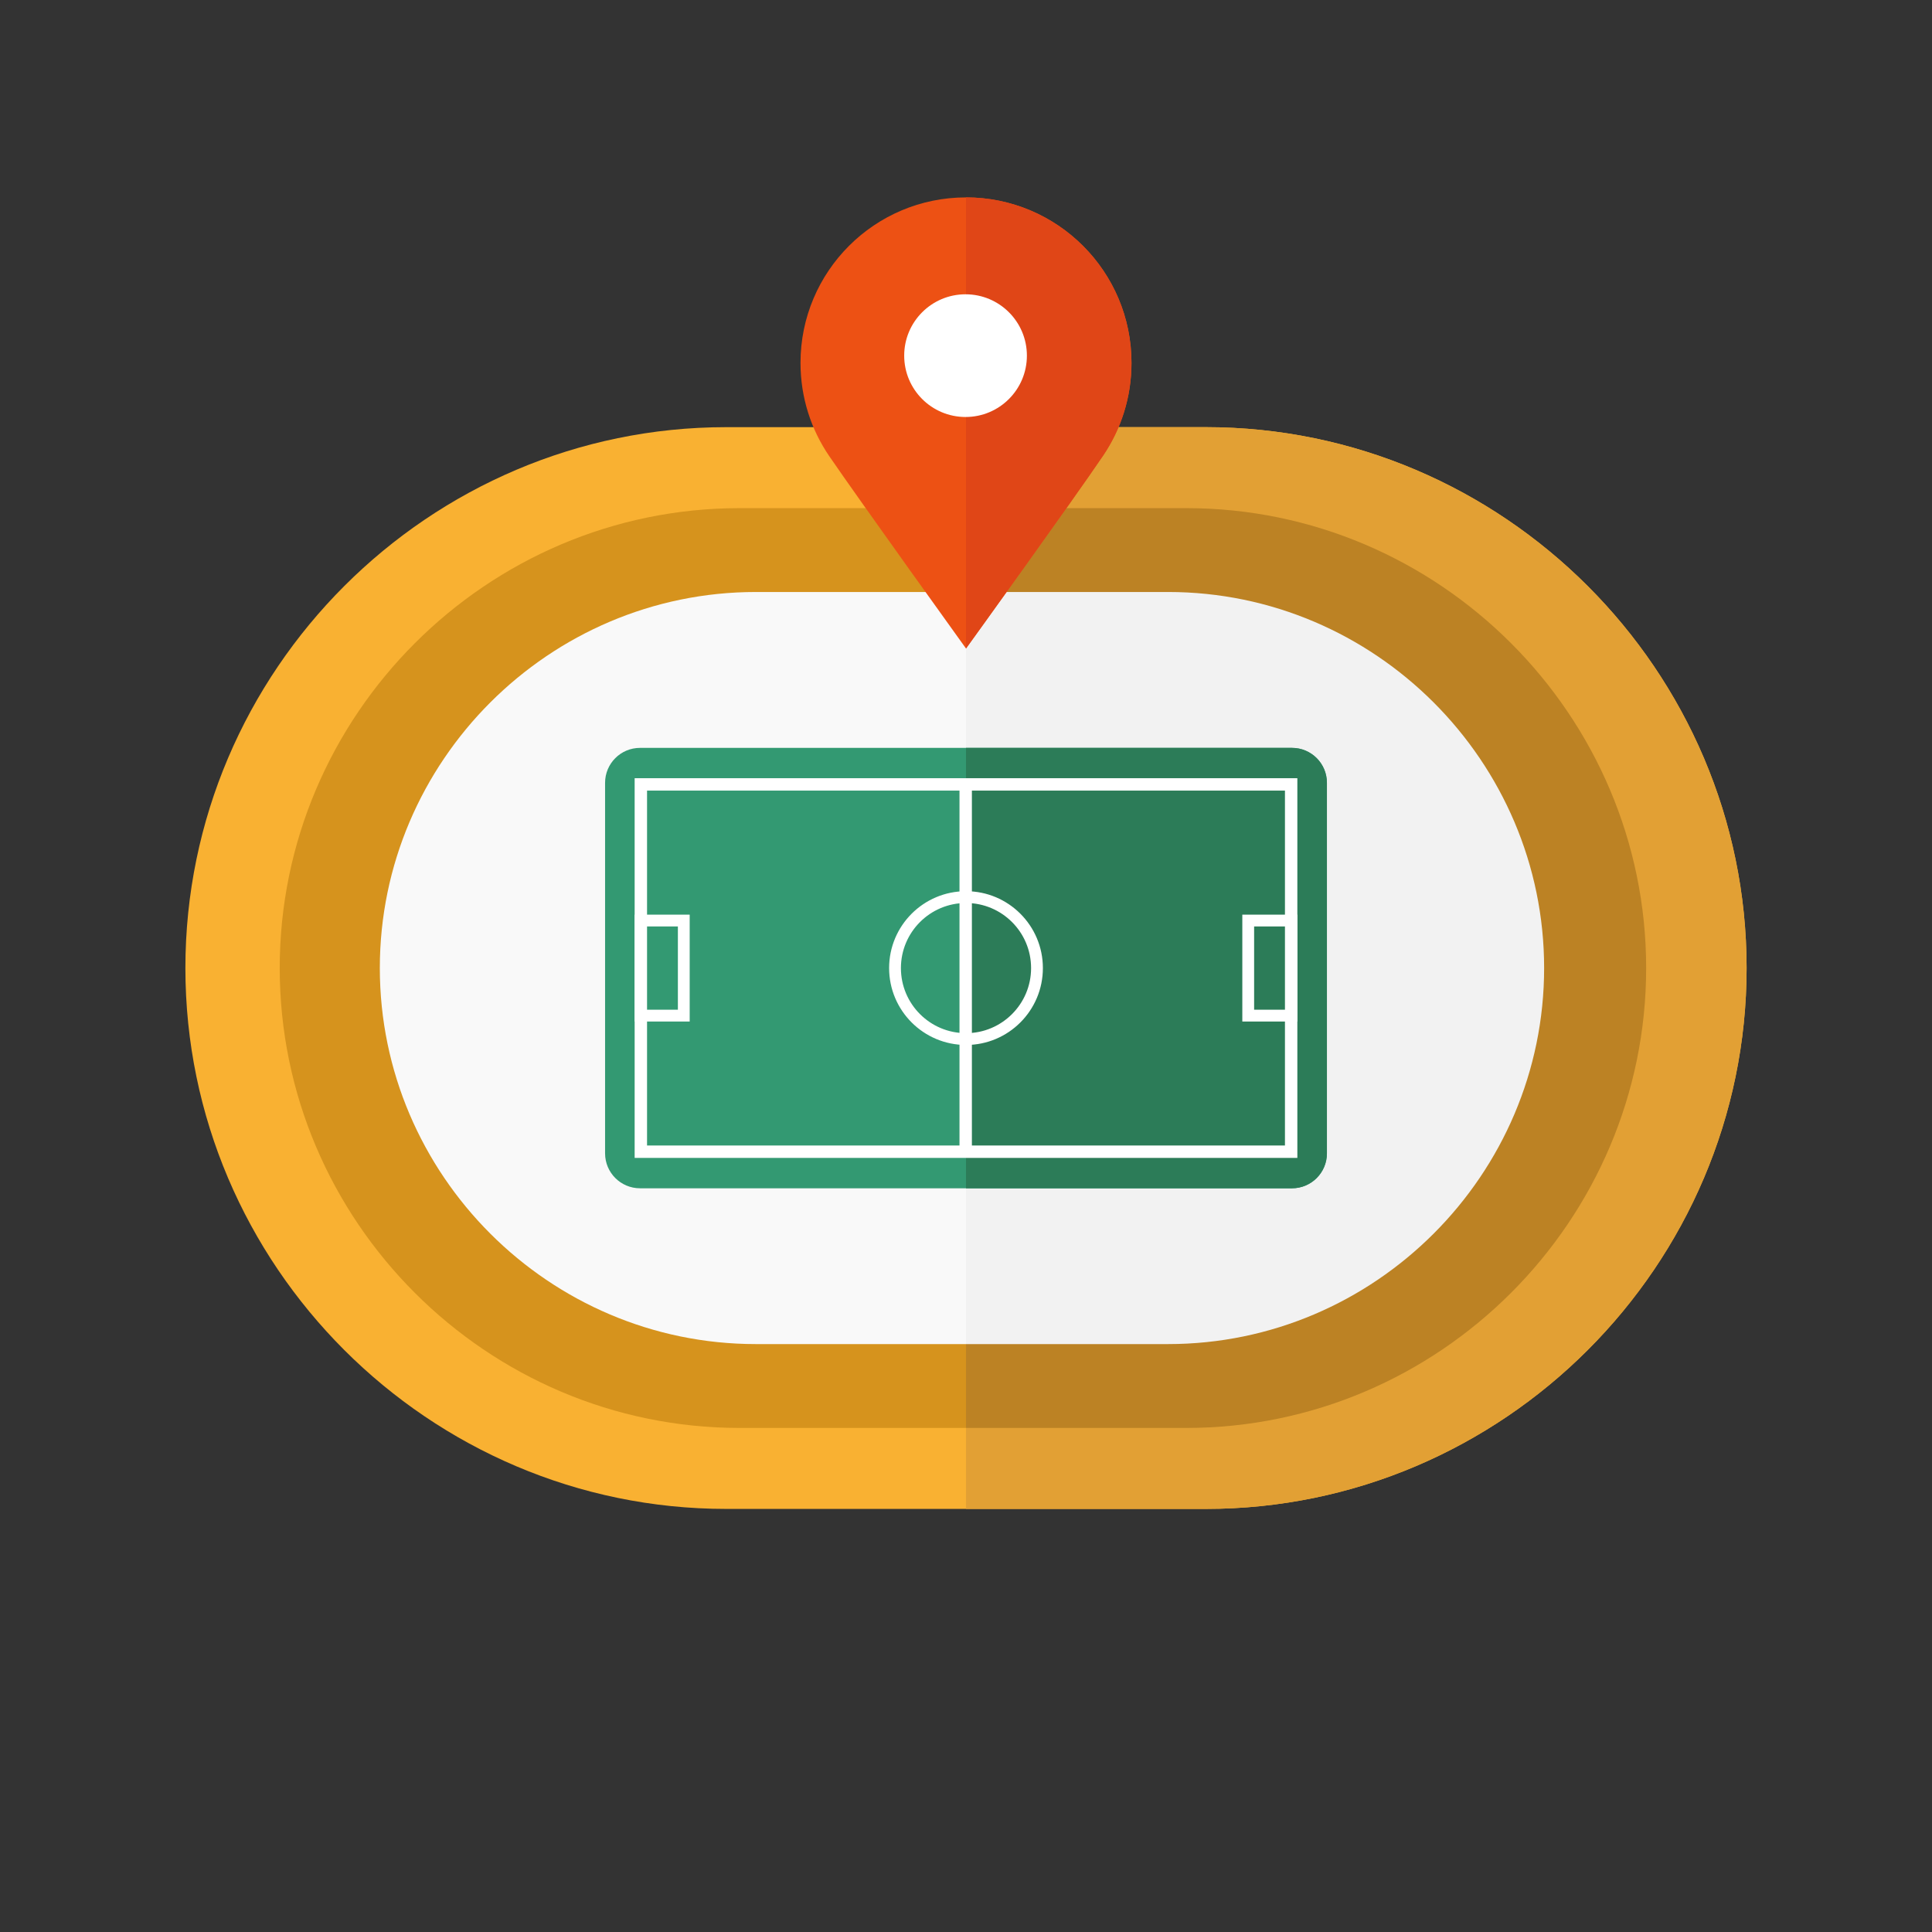
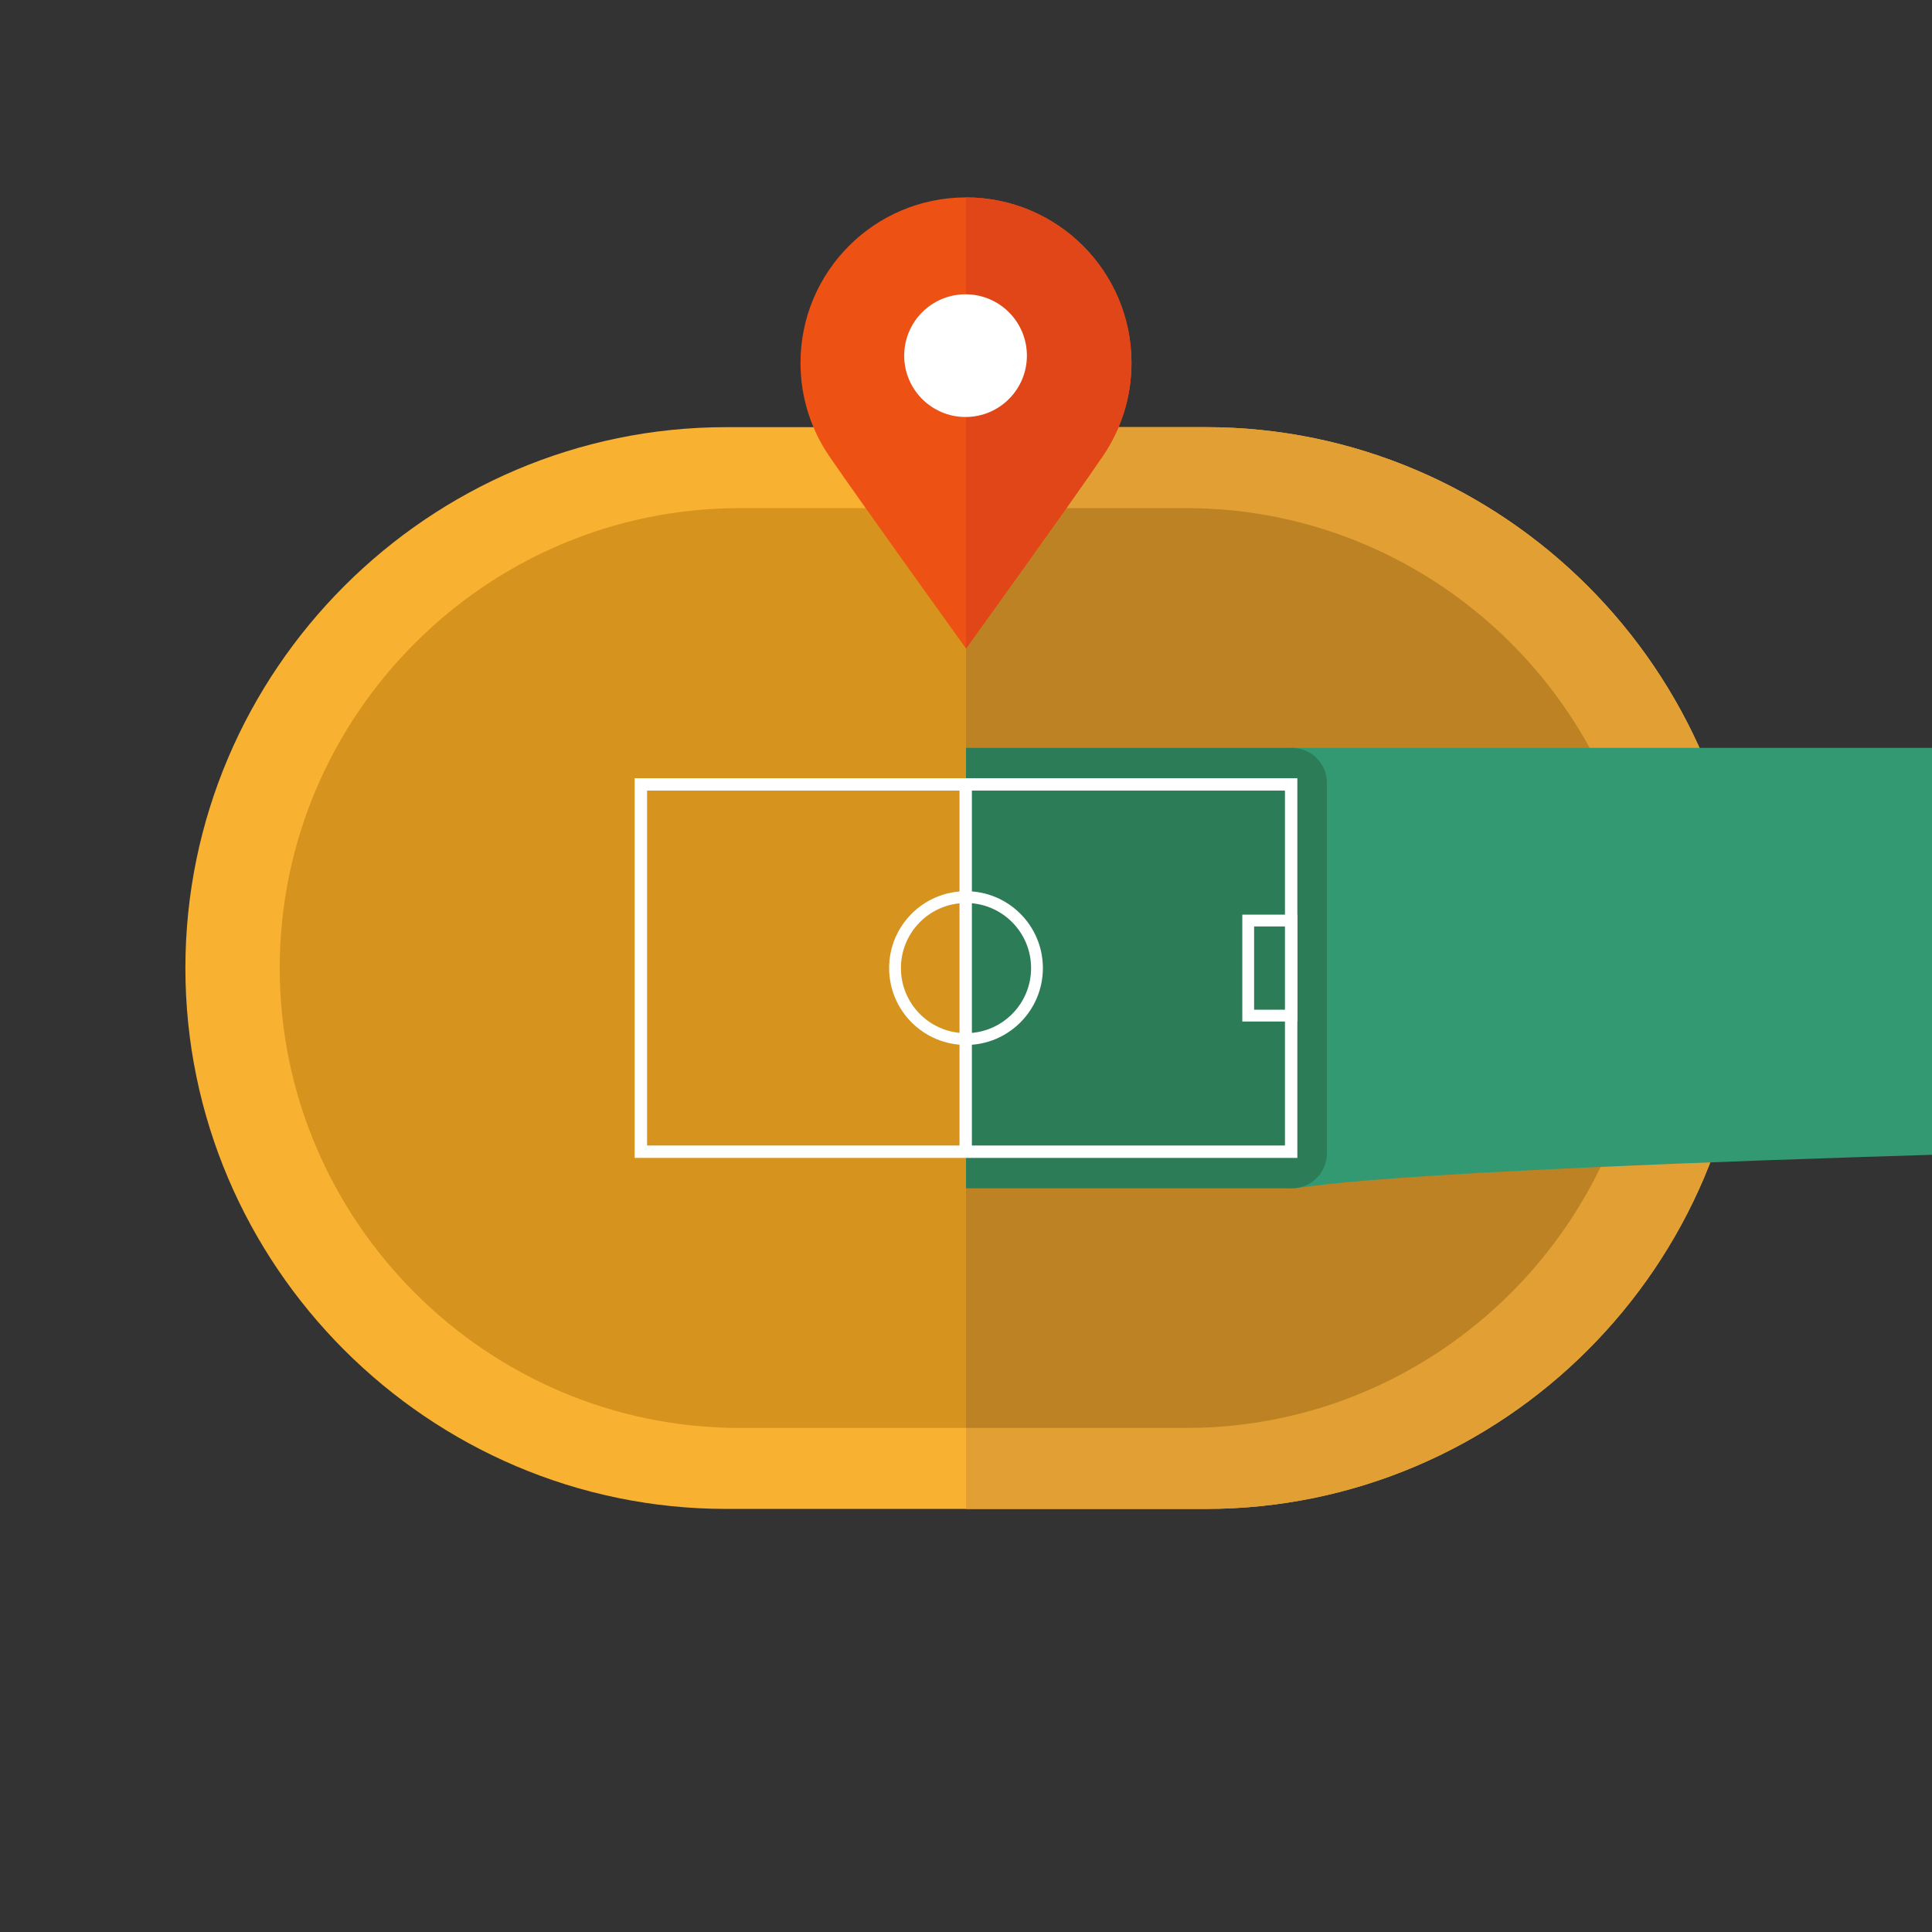
<svg xmlns="http://www.w3.org/2000/svg" version="1.1" id="レイヤー_1" x="0px" y="0px" width="850.4px" height="850.4px" viewBox="368 -413.72 850.4 850.4" style="enable-background:new 368 -413.72 850.4 850.4;" xml:space="preserve">
  <rect x="368" y="-413.72" width="850.4" height="850.4" fill="#333333" stroke="none" />
  <path style="fill:#F9B132;" d="M898.72,250.455H687.68c-130.943,0-238.078-107.135-238.078-238.078l0,0  c0-130.943,107.135-238.078,238.078-238.078h211.04c130.943,0,238.078,107.135,238.078,238.078l0,0  C1136.799,143.32,1029.663,250.455,898.72,250.455z" />
  <path style="fill:#D6931D;" d="M890.15,214.81H693.557c-111.338,0-202.433-91.095-202.433-202.433l0,0  c0-111.338,91.095-202.433,202.433-202.433H890.15c111.338,0,202.433,91.095,202.433,202.433l0,0  C1092.583,123.715,1001.489,214.81,890.15,214.81z" />
-   <path style="fill:#F9F9F9;" d="M882.149,177.9H700.708c-91.037,0-165.523-74.485-165.523-165.523l0,0  c0-91.037,74.485-165.523,165.523-165.523h181.441c91.037,0,165.523,74.485,165.523,165.523l0,0  C1047.671,103.415,973.186,177.9,882.149,177.9z" />
  <path style="fill:#E2A034;" d="M898.72,250.455H793.2v-476.157h105.52c130.943,0,238.078,107.135,238.078,238.078l0,0  C1136.799,143.32,1029.663,250.455,898.72,250.455z" />
  <path style="fill:#BC8224;" d="M890.15,214.81H793.2v-404.867h96.95c111.338,0,202.433,91.095,202.433,202.433l0,0  C1092.583,123.715,1001.489,214.81,890.15,214.81z" />
-   <path style="fill:#F2F2F2;" d="M882.149,177.9H793.2v-331.046h88.949c91.037,0,165.523,74.485,165.523,165.523l0,0  C1047.671,103.415,973.186,177.9,882.149,177.9z" />
-   <path style="fill:#339972;" d="M936.685,109.323h-286.97c-8.494,0-15.379-6.885-15.379-15.379V-69.15  c0-8.494,6.885-15.379,15.379-15.379h286.97c8.494,0,15.379,6.885,15.379,15.379V93.944  C952.064,102.437,945.179,109.323,936.685,109.323z" />
+   <path style="fill:#339972;" d="M936.685,109.323c-8.494,0-15.379-6.885-15.379-15.379V-69.15  c0-8.494,6.885-15.379,15.379-15.379h286.97c8.494,0,15.379,6.885,15.379,15.379V93.944  C952.064,102.437,945.179,109.323,936.685,109.323z" />
  <path style="fill:#2C7C58;" d="M936.685,109.323H793.2V-84.529h143.485c8.494,0,15.379,6.885,15.379,15.379V93.944  C952.064,102.437,945.179,109.323,936.685,109.323z" />
  <g>
    <path style="fill:#FFFFFF;" d="M933.592-65.726V90.492H652.808V-65.726H933.592 M939.049-71.183H647.351V95.95h291.698V-71.183   L939.049-71.183z" />
  </g>
  <line style="fill:none;stroke:#FFFFFF;stroke-width:5.457;stroke-miterlimit:10;" x1="793.064" y1="-67.09" x2="793.064" y2="91.857" />
  <g>
-     <path style="fill:#FFFFFF;" d="M666.381-5.93v36.654h-13.836V-5.93H666.381 M671.575-11.124h-24.224v47.043h24.224V-11.124   L671.575-11.124z" />
-   </g>
+     </g>
  <g>
    <path style="fill:#FFFFFF;" d="M933.855-5.93v36.654h-13.836V-5.93H933.855 M939.049-11.124h-24.224v47.043h24.224V-11.124   L939.049-11.124z" />
  </g>
  <circle style="fill:none;stroke:#FFFFFF;stroke-width:5.194;stroke-miterlimit:10;" cx="793.2" cy="12.397" r="31.244" />
  <g>
    <path style="fill:#ED5114;" d="M866.046-253.984c0,15.087-4.586,29.103-12.441,40.729c-13.091,19.377-60.405,84.984-60.405,84.984   s-47.072-65.468-60.19-84.667c-7.986-11.688-12.657-25.822-12.657-41.046c0-40.232,32.614-72.846,72.846-72.846   C833.431-326.83,866.046-294.216,866.046-253.984z" />
    <path style="fill:#E04617;" d="M866.046-253.984c0,15.087-4.586,29.103-12.441,40.729c-13.091,19.377-60.405,84.984-60.405,84.984   s0-158.822,0-198.559C833.432-326.831,866.046-294.216,866.046-253.984z" />
    <circle style="fill:#FFFFFF;" cx="793" cy="-257.178" r="27.004" />
  </g>
</svg>